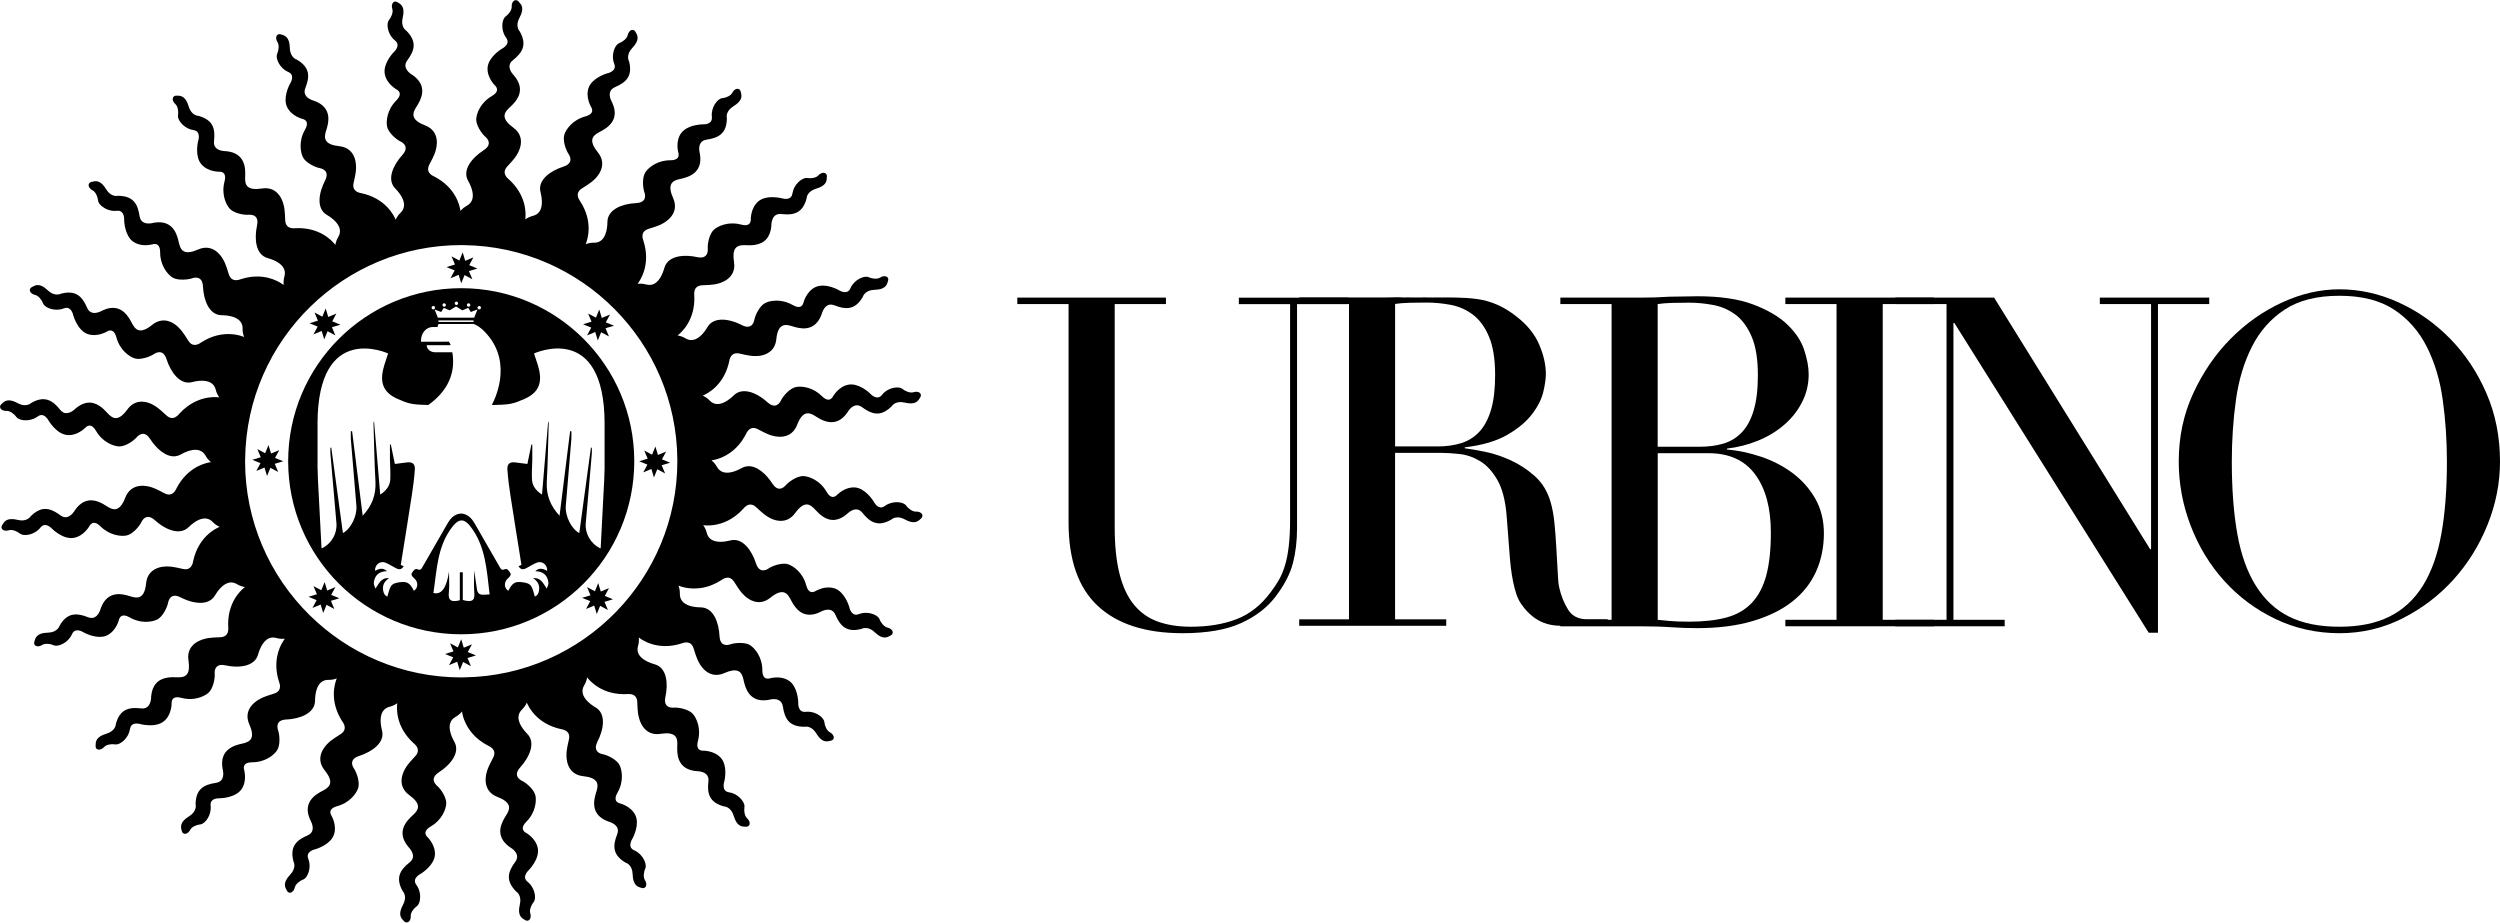
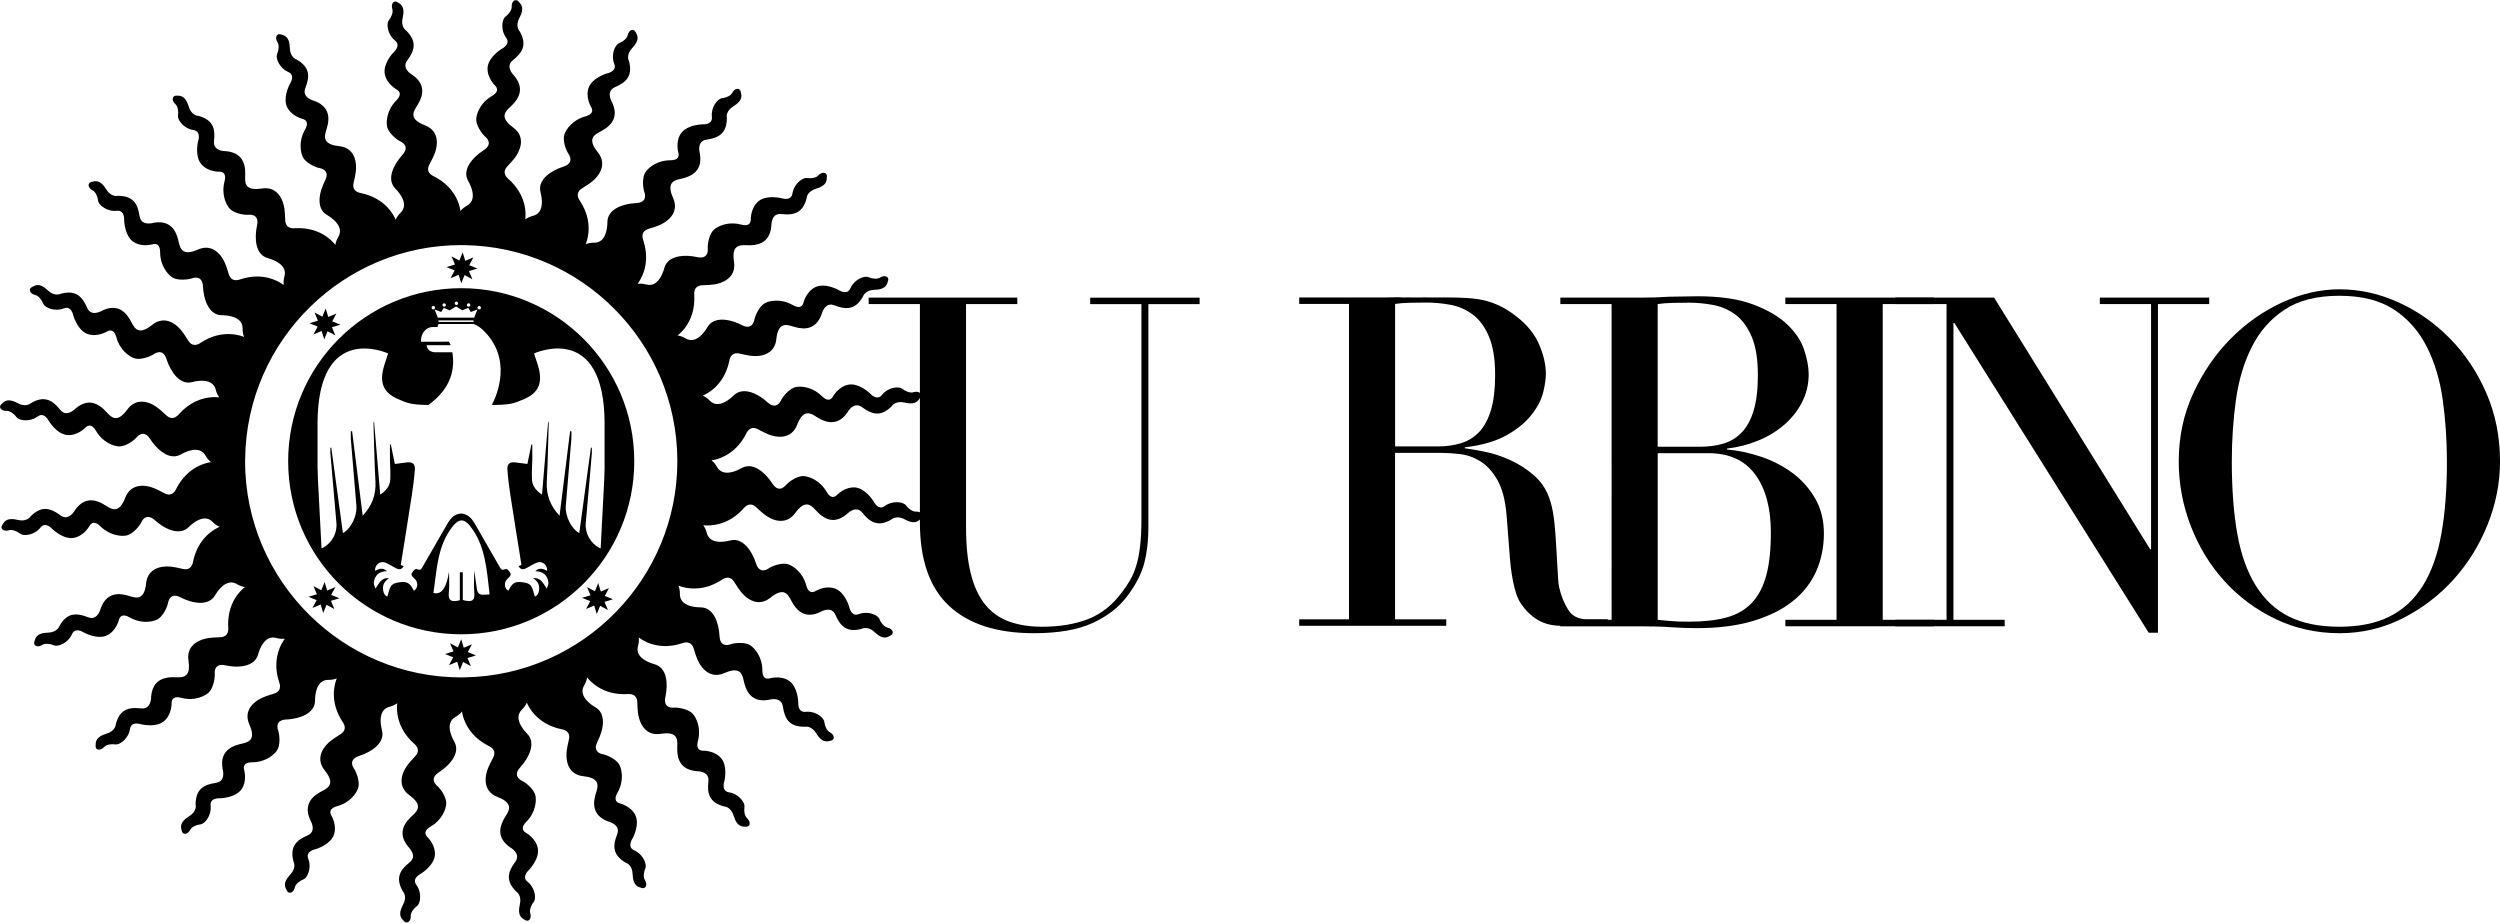
<svg xmlns="http://www.w3.org/2000/svg" id="Livello_2" data-name="Livello 2" viewBox="0 0 1027.99 379.33">
  <g id="Livello_1-2" data-name="Livello 1">
    <g>
      <g>
        <path d="M641.61,254.87h21.07V125.04h-21.07v-2.66h33.21c1.9,0,3.83-.03,5.79-.09,1.97-.06,3.96-.16,5.98-.29,2.02,0,3.99-.03,5.88-.09,1.9-.06,3.72-.09,5.5-.09,9.24,0,16.84,1.11,22.78,3.32,5.95,2.22,10.63,4.94,14.04,8.17,3.41,3.21,5.76,6.7,7.03,10.42,1.25,3.74,1.9,7.12,1.9,10.16,0,4.17-.93,8.03-2.77,11.57-1.82,3.56-4.3,6.65-7.4,9.3-3.1,2.66-6.67,4.82-10.72,6.46-4.04,1.65-8.3,2.72-12.71,3.23v.39c4.56.37,9.2,1.36,13.95,2.94,4.74,1.59,9.04,3.8,12.9,6.64,3.86,2.86,7,6.36,9.41,10.53,2.4,4.18,3.6,8.99,3.6,14.43s-1.08,10.92-3.23,15.67c-2.15,4.74-5.37,8.82-9.67,12.23-4.31,3.43-9.75,6.12-16.33,8.08-6.58,1.96-14.24,2.93-22.97,2.93-1.78,0-3.51-.03-5.22-.09-1.72-.06-3.51-.15-5.41-.28-1.9-.14-3.86-.24-5.89-.29-2.02-.06-4.19-.09-6.46-.09h-33.21v-2.66ZM681.65,183.69h17.47c3.54,0,6.76-.45,9.68-1.33,2.9-.88,5.41-2.44,7.49-4.65,2.08-2.21,3.71-5.22,4.83-9.02,1.14-3.8,1.71-8.61,1.71-14.43,0-6.58-.85-11.86-2.56-15.85-1.72-3.99-3.92-6.98-6.64-9.01-2.72-2.02-5.76-3.35-9.12-3.98-3.35-.64-6.67-.96-9.96-.96-2.27,0-4.59.03-6.94.09-2.33.06-4.33.23-5.98.48v58.65ZM681.65,254.87c1.53.12,3.2.28,5.04.48,1.84.18,4.46.28,7.88.28,5.95,0,11.04-.57,15.28-1.7,4.25-1.14,7.72-3.14,10.44-5.99,2.72-2.84,4.71-6.61,5.98-11.3,1.27-4.68,1.9-10.56,1.9-17.64,0-10.13-2.15-18.1-6.46-23.93-4.29-5.8-10.69-8.72-19.17-8.72h-20.89v68.52Z" />
        <path d="M734.13,254.87h21.05V125.04h-21.05v-2.66h61.11v2.66h-21.07v129.83h21.07v2.66h-61.11v-2.66Z" />
        <path d="M779.34,254.87h21.07V125.04h-21.07v-2.66h40.63l64.15,103.45h.39v-100.79h-21.07v-2.66h44.98v2.66h-21.07v135.14h-3.8l-79.91-127.36h-.39v122.05h21.07v2.66h-44.98v-2.66Z" />
        <path d="M895.89,189.76c0-10.12,1.99-19.48,5.98-28.08,3.99-8.61,9.1-16.08,15.37-22.4,6.26-6.33,13.32-11.31,21.16-14.91,7.84-3.61,15.7-5.41,23.54-5.41,8.34,0,16.48,1.8,24.39,5.41,7.91,3.6,14.95,8.57,21.16,14.91,6.2,6.32,11.17,13.79,14.91,22.4,3.72,8.6,5.59,17.96,5.59,28.08,0,8.87-1.71,17.53-5.13,26.02-3.41,8.48-8.09,16-14.04,22.58-5.95,6.58-12.94,11.89-20.97,15.94-8.03,4.04-16.67,6.07-25.9,6.07s-18.29-1.96-26.39-5.89c-8.11-3.91-15.09-9.12-20.98-15.65-5.89-6.52-10.48-14.06-13.76-22.6-3.29-8.54-4.93-17.36-4.93-26.47ZM917.71,189.76c0,11.38.76,21.33,2.27,29.8,1.51,8.48,4.04,15.57,7.6,21.27,3.54,5.68,8.1,9.93,13.65,12.71,5.58,2.78,12.47,4.17,20.7,4.17s14.95-1.38,20.59-4.17c5.62-2.78,10.21-7.03,13.76-12.71,3.54-5.7,6.07-12.79,7.59-21.27,1.53-8.47,2.29-18.42,2.29-29.8,0-8.73-.57-17.18-1.72-25.34-1.12-8.17-3.32-15.44-6.55-21.82-3.23-6.39-7.71-11.49-13.47-15.29-5.76-3.79-13.25-5.69-22.49-5.69s-16.75,1.9-22.49,5.69c-5.76,3.8-10.26,8.89-13.48,15.29-3.23,6.38-5.41,13.66-6.55,21.82-1.13,8.16-1.7,16.61-1.7,25.34Z" />
-         <path d="M418.3,122.38h61.13v2.66h-21.07v91.68c0,7.6.66,14.01,1.99,19.26,1.33,5.26,3.32,9.51,5.98,12.73,2.66,3.23,5.95,5.53,9.87,6.92,3.92,1.39,8.42,2.08,13.47,2.08,7.09,0,13.36-1.03,18.8-3.11,5.44-2.1,10.12-5.79,14.04-11.11,1.27-1.66,2.38-3.29,3.32-4.95.96-1.64,1.78-3.57,2.47-5.79.7-2.21,1.24-4.86,1.61-7.97.38-3.09.57-6.92.57-11.47v-88.26h-21.07v-2.66h45v2.66h-21.07v92.06c0,5.32-.57,10.15-1.71,14.52-1.15,4.35-3.48,8.88-7.03,13.56-3.41,4.56-8.16,8.23-14.23,11.01-6.07,2.78-14.12,4.17-24.11,4.17-15.18,0-26.8-3.72-34.83-11.2-8.03-7.47-12.04-18.91-12.04-34.36v-89.78h-21.07v-2.66Z" />
+         <path d="M418.3,122.38v2.66h-21.07v91.68c0,7.6.66,14.01,1.99,19.26,1.33,5.26,3.32,9.51,5.98,12.73,2.66,3.23,5.95,5.53,9.87,6.92,3.92,1.39,8.42,2.08,13.47,2.08,7.09,0,13.36-1.03,18.8-3.11,5.44-2.1,10.12-5.79,14.04-11.11,1.27-1.66,2.38-3.29,3.32-4.95.96-1.64,1.78-3.57,2.47-5.79.7-2.21,1.24-4.86,1.61-7.97.38-3.09.57-6.92.57-11.47v-88.26h-21.07v-2.66h45v2.66h-21.07v92.06c0,5.32-.57,10.15-1.71,14.52-1.15,4.35-3.48,8.88-7.03,13.56-3.41,4.56-8.16,8.23-14.23,11.01-6.07,2.78-14.12,4.17-24.11,4.17-15.18,0-26.8-3.72-34.83-11.2-8.03-7.47-12.04-18.91-12.04-34.36v-89.78h-21.07v-2.66Z" />
        <path d="M661.1,254.65h-8.71c-3.47-.09-6.02-1.4-7.59-3.96-1.65-2.64-2.85-5.61-3.61-8.91-.5-2.16-.5-3.87-.69-7.03-.19-3.17-.38-6.45-.57-9.86-.19-3.41-.44-6.74-.76-9.95-.32-3.22-.86-6.09-1.61-8.62-1.26-4.3-3.41-7.8-6.45-10.53-3.03-2.71-6.35-4.89-9.95-6.53-3.6-1.64-7.15-2.83-10.62-3.51-3.48-.69-6.23-1.18-8.25-1.42v-.38c7.33-.88,13.2-2.62,17.63-5.22,4.43-2.58,7.8-5.43,10.13-8.53,2.35-3.09,3.86-6.13,4.56-9.09.7-2.98,1.04-5.41,1.04-7.3,0-3.8-.91-7.84-2.75-12.14-1.83-4.3-4.96-8.15-9.39-11.57-4.92-3.91-10.23-6.29-15.92-7.11-5.69-.82-12.14-.67-19.59-.67-1.52,0-3.12-.06-4.64,0-1.52.07-3.12-.03-4.64-.03-1.52.13-2.98-.12-4.5-.06-1.52.07-3.04.09-4.55.09h-35.44v2.66h20.47v129.68h-20.47v2.66h60.46v-2.66h-21.04v-68.44h18.96c2.15,0,4.67.16,7.58.48,2.91.32,5.72,1.28,8.43,2.93,2.73,1.65,5.09,4.24,7.12,7.78,2.02,3.54,3.29,8.47,3.79,14.78l1.33,17.25c.38,4.8,1.04,9.01,1.99,12.6.94,3.6,1.9,5.55,3.93,8.01,2.02,2.47,4.7,4.81,8.05,6.06,2.09.78,3.82,1.08,6.29,1.2h.12c1.47.06,3.2.06,5.43.06.25,0,.51-.04.77-.06h13.64v-2.66ZM591.1,183.56h-17.44v-58.59c1.64-.25,3.63-.4,5.97-.47,2.33-.06,4.64-.09,6.92-.09,3.28,0,6.61.32,9.95.94,3.35.63,6.38,1.97,9.09,3.99,2.72,2.02,4.94,5.03,6.64,9.01,1.7,3.98,2.56,9.25,2.56,15.83,0,5.82-.56,10.61-1.71,14.41-1.14,3.79-2.75,6.8-4.83,9.01-2.09,2.2-4.59,3.76-7.5,4.65-2.9.89-6.14,1.33-9.67,1.33Z" />
      </g>
      <g>
        <g>
          <polygon points="191.3 107.24 194.66 105.84 192.94 109.04 196.3 110.42 192.83 111.47 194.23 114.83 191.03 113.11 189.65 116.48 188.6 113 185.25 114.4 186.96 111.2 183.59 109.82 187.07 108.77 185.67 105.41 188.87 107.13 190.25 103.77 191.3 107.24" />
          <polygon points="132.54 130.21 133.92 126.85 134.97 130.33 138.32 128.93 136.61 132.13 139.97 133.51 136.49 134.56 137.9 137.91 134.69 136.2 133.32 139.56 132.26 136.09 128.91 137.49 130.62 134.28 127.26 132.91 130.74 131.86 129.33 128.5 132.54 130.21" />
-           <polygon points="107.22 188.01 105.83 184.66 109.02 186.38 110.4 183.01 111.46 186.49 114.82 185.09 113.09 188.29 116.46 189.66 112.98 190.72 114.39 194.07 111.18 192.36 109.81 195.73 108.75 192.25 105.4 193.65 107.11 190.45 103.74 189.07 107.22 188.01" />
          <polygon points="130.2 246.78 126.84 245.4 130.31 244.35 128.91 241 132.11 242.71 133.49 239.35 134.55 242.82 137.9 241.42 136.18 244.62 139.55 246 136.07 247.06 137.47 250.41 134.27 248.7 132.9 252.06 131.84 248.58 128.48 249.99 130.2 246.78" />
          <polygon points="187.99 272.09 184.64 273.49 186.36 270.29 182.99 268.91 186.47 267.86 185.07 264.51 188.27 266.22 189.65 262.85 190.7 266.34 194.06 264.93 192.34 268.13 195.71 269.51 192.24 270.57 193.63 273.92 190.43 272.21 189.05 275.57 187.99 272.09" />
          <polygon points="246.77 249.11 245.39 252.48 244.33 249 240.99 250.41 242.7 247.2 239.34 245.83 242.81 244.77 241.4 241.42 244.62 243.13 245.98 239.77 247.04 243.24 250.4 241.84 248.69 245.05 252.04 246.42 248.57 247.48 249.98 250.83 246.77 249.11" />
-           <polygon points="272.07 191.32 273.49 194.67 270.27 192.95 268.9 196.32 267.85 192.84 264.5 194.24 266.21 191.04 262.83 189.67 266.32 188.61 264.92 185.26 268.12 186.97 269.5 183.61 270.55 187.08 273.9 185.68 272.19 188.88 275.56 190.26 272.07 191.32" />
-           <polygon points="249.1 132.55 252.47 133.93 248.99 134.98 250.4 138.34 247.19 136.62 245.81 139.98 244.76 136.51 241.4 137.92 243.12 134.71 239.76 133.33 243.23 132.27 241.83 128.92 245.04 130.63 246.41 127.28 247.46 130.75 250.82 129.34 249.1 132.55" />
        </g>
        <path d="M189.65,118.5c-39.3,0-71.16,31.86-71.16,71.16s31.87,71.16,71.16,71.16,71.16-31.86,71.16-71.16-31.86-71.16-71.16-71.16ZM197.06,125.82c.39,0,.71.31.71.71s-.32.7-.71.7-.71-.31-.71-.7.32-.71.71-.71ZM192.68,124.71c.39,0,.7.31.7.71s-.31.7-.7.7-.71-.32-.71-.7.31-.71.71-.71ZM187.68,124.02c.39,0,.7.31.7.7s-.31.7-.7.7-.7-.31-.7-.7.31-.7.7-.7ZM182.65,124.71c.39,0,.7.31.7.71s-.31.7-.7.7-.71-.32-.71-.7.32-.71.71-.71ZM182.46,126.58l2.44,1.04,2.62-1.62,2.6,1.62,2.43-1.04,1.03,1.72,2.76-1.05-1.36,3.37h-14.93l-1.35-3.37,2.73,1.04,1.03-1.7ZM194.73,131.74v.63h-14.43v-.63h14.43ZM178.18,125.82c.39,0,.7.31.7.71s-.31.7-.7.7-.71-.31-.71-.7.32-.71.71-.71ZM196.06,241.91c-.28-2.1-.62-4.2-1.08-7.38,0,3.78-.21,6.47.05,9.11.36,3.72-1.35,4-4.73,3.08v-11.42c-.4,0-.81.02-1.22.03v11.49c-3.49.91-4.91.16-4.51-3.37.3-2.62.06-5.3.06-8.38q-1.51,10.08-6.41,8.75c1.43-9.47,1.55-19.3,7.91-27.36,2.53-3.2,4.69-3.3,7.16-.17,6.41,8.14,6.82,17.99,8.04,28.13-2.48-.02-4.82,1.09-5.29-2.51ZM248.62,192.17c-.01.85-.14,4.64-.17,5.24-.47,10.4-.97,17.35-1.44,27.74,0,.12-.07.24-.11.36-4.1-2-6.43-6.17-6.03-10.48.87-9.49,1.66-18.98,2.48-28.47.07-.81,0-1.64,0-2.46-.12-.01-.25-.02-.37-.03-1.59,11.71-3.19,23.41-4.78,35.14-3.27-1.72-5.89-7.09-5.55-11.2.77-9.14,1.54-18.28,2.29-27.43.09-1.07.01-2.16.01-3.25-.17,0-.35-.02-.52-.03-1.44,11.52-2.88,23.03-4.35,34.79-3.84-4.13-5.56-8.65-5.24-14.13.44-7.92.55-15.86.79-23.8,0-.3-.04-.6-.23-.91-.84,9.97-1.68,19.94-2.53,30.14-2.36-1.55-3.96-3.47-4.12-6.12-.17-2.76.09-5.54.13-8.31.03-2.05,0-4.11,0-6.16-.12,0-.25-.01-.37-.02-.54,2.62-1.08,5.24-1.65,8-1.66-.21-3.26-.39-4.87-.62-2.26-.33-3.51.55-3.36,2.85.24,3.51.69,7.01,1.22,10.49,1.47,9.58,3.03,19.15,4.57,28.81-.44.18-.83.34-1.22.51.91,1.39,1.72,1.58,3.34.75,1.44-.75,2.81-1.7,4.32-2.25,2.15-.79,4.3,1.04,4.13,3.39-1.52-.69-3.05-1.57-4.9.17,3.24.04,4.98,1.64,5.4,4.5.13.85-.3,1.78-.66,2.67-1.47-2.11-2.39-4.64-5.6-4.28,1.92,1.23,2.81,2.88,2.4,5.15-.21,1.15-.71,2.06-1.71,2.38-.47-1.42-.71-2.91-1.42-4.13-.78-1.34-2.36-1.58-3.83-1.77-2.91-.38-4.07.36-5.64,3.54-1.53-.91-1.89-3.05-.73-4.52.27-.34.63-.62.92-.94.55-.6,1.14-1.21.48-2.07-.6-.77-1.05-1.86-2.38-1.26-.89.4-1.31-.05-1.74-.82-3.43-6.01-6.9-12-10.36-18-.2-.34-.42-.68-.63-1.01-1.33-2.03-3.15-3.08-4.99-3.15-1.83.07-3.66,1.12-4.99,3.15-.22.34-.43.67-.63,1.01-3.46,6-6.93,11.98-10.36,18-.43.76-.84,1.22-1.74.82-1.33-.59-1.79.49-2.38,1.26-.67.86-.07,1.47.48,2.07.3.32.66.6.92.94,1.16,1.47.8,3.61-.73,4.52-1.57-3.18-2.73-3.92-5.64-3.54-1.46.19-3.06.44-3.84,1.77-.71,1.22-.95,2.71-1.41,4.13-1-.32-1.5-1.23-1.71-2.38-.41-2.27.47-3.92,2.4-5.15-3.21-.36-4.13,2.16-5.59,4.28-.35-.89-.78-1.82-.66-2.67.43-2.86,2.17-4.46,5.4-4.5-1.85-1.74-3.37-.86-4.9-.17-.18-2.36,1.98-4.19,4.13-3.39,1.51.56,2.87,1.51,4.32,2.25,1.61.83,2.43.64,3.34-.75-.39-.16-.78-.32-1.22-.51,1.54-9.66,3.1-19.23,4.57-28.81.54-3.48.98-6.99,1.22-10.49.16-2.3-1.1-3.17-3.36-2.85-1.59.24-3.2.41-4.86.62-.57-2.76-1.11-5.38-1.65-8-.12,0-.25.01-.37.02,0,2.05-.02,4.1,0,6.16.04,2.77.29,5.55.13,8.31-.17,2.65-1.77,4.56-4.13,6.12-.86-10.2-1.69-20.17-2.53-30.14-.19.31-.24.61-.23.91.25,7.94.35,15.88.8,23.8.31,5.48-1.41,10-5.25,14.13-1.47-11.76-2.91-23.28-4.35-34.79-.17.01-.35.02-.52.03,0,1.09-.08,2.17,0,3.25.74,9.14,1.51,18.28,2.29,27.43.35,4.11-2.27,9.47-5.55,11.2-1.6-11.73-3.19-23.44-4.78-35.14-.13,0-.25.02-.37.03,0,.82-.06,1.65.01,2.46.81,9.5,1.61,18.99,2.47,28.47.39,4.31-1.93,8.48-6.03,10.48-.04-.12-.11-.24-.11-.36-.47-10.4-.97-17.35-1.45-27.74-.03-.6-.16-4.39-.17-5.24v-17.86h-.01c0-42.5,29.03-28.96,29.03-28.96-.72,2.28-1.57,4.46-2.08,6.72-1.33,5.87.59,9.61,6.07,12,1.81.79,3.67,1.6,5.6,1.95,2.26.42,4.61.44,6.93.52,10.01-7.16,10.94-15.68,9.87-21.7h-7.14c-1.86,0-3.36-1.29-3.41-2.89h9.85c-.07-.25-.15-.48-.23-.71-.16-.26-.33-.51-.51-.74l-11.42.02v-.49c0-3.08,2.15-5.57,4.82-5.57h1.99c.04-.43.18-.85.39-1.24h10.62s.01,0,.01,0c.03,0,3.62-.01,3.65-.01.17,0,1.78.52,3.49,2.05h.03c13,11.91,6.17,27.34,4.12,31.25h.57s.08.03.13.03c2.36-.08,4.75-.09,7.05-.52,1.93-.36,3.79-1.17,5.6-1.95,5.48-2.38,7.41-6.12,6.08-12-.51-2.26-1.37-4.44-2.09-6.72,0,0,29.03-13.55,29.03,28.95h-.01v17.86Z" />
        <path d="M379.22,211.58c-.32-.8-1.38-1.29-2.64-1.21-1.28.07-3.08-1.21-3.94-2.45-.76-1.09-2.93-1.65-5.17-1.32-1.34.19-2.6.7-3.63,1.45-.43.33-.87.53-1.3.59-1.81.26-3.03-1.99-3.05-2.01-.65-1.24-3.93-5.95-7.99-6.2-.53-.03-1.05-.01-1.58.06-3.41.5-5.83,3.09-5.92,3.18,0,.02-.52.54-1.26.65-1.02.14-1.98-.58-2.88-2.14-2.73-4.73-7.14-6.25-9.33-6.41-.3-.03-.64-.01-1,.04-2.37.35-5.26,2.3-6.65,3.97,0,0-.87.96-2.03,1.14-1.15.17-2.26-.55-3.28-2.11-2.44-3.8-6.5-7.66-10.56-7.05-.7.1-1.37.33-2.01.69-1.76.99-3.47,1.63-4.93,1.84-2.47.35-4.25-.45-5.33-2.43-.52-.95-1.25-1.81-2.17-2.58.32-.04.78-.12,1.34-.24h-.35s.35,0,.35,0c3-.69,9-3.03,12.88-10.66.02-.01.8-2.11,2.62-2.38.71-.09,1.5.08,2.35.55,3.72,2.02,5.14,2.41,5.5,2.49.39.14,2.46.8,4.76.46,2.72-.39,4.7-2.06,5.76-4.81,1.1-2.91,2.46-4.5,3.99-4.72,1.11-.16,2.22.38,3.07.88.18.11.4.24.63.39,1.63,1.02,4.36,2.73,7.38,2.29,2.11-.3,3.97-1.6,5.61-3.95.01-.03,1.42-2.61,3.5-2.9.83-.13,1.68.14,2.55.77,2.79,2.06,4.97,2.84,7.07,2.53,1.66-.24,3.31-1.18,5.03-2.87.04-.04.07-.09.11-.12.03-.05.82-1.32,2.8-1.6.77-.11,1.64-.06,2.56.16,1.29.31,2.35.39,3.24.27,1.75-.26,2.4-1.33,2.84-2.03.05-.13.14-.23.2-.34.37-.52.41-1.1.12-1.57-.45-.74-1.6-1.03-2.92-.59-1.3.42-3.33-.42-4.43-1.35-.66-.55-1.81-.76-3.19-.55-2.08.29-4.05,1.4-5.26,2.96-.49.61-1.03.97-1.62,1.06-1.51.22-2.96-1.29-2.97-1.3-.92-1.01-5.31-4.75-9.33-3.92-4.12.84-6.31,4.91-6.4,5.08,0,0-.52.92-1.49,1.06-.83.13-1.83-.37-2.89-1.43-3.45-3.44-7.74-4.21-10.37-3.82-.1.01-.21.03-.3.05-2.35.44-5.24,3.45-6.35,5.85,0,0-.8,1.57-2.24,1.79-.94.13-2-.32-3.14-1.36-3.58-3.26-7.52-4.94-10.53-4.5-1.26.19-2.36.72-3.26,1.6-1.47,1.44-3.7,3.22-6.01,3.57-1.56.23-2.9-.25-4.04-1.47-.75-.79-1.67-1.43-2.78-1.94,1.93-.79,8.82-4.27,10.92-14.21.01-.12.32-2.84,2.63-3.17.51-.09,1.08-.04,1.71.12,4.12.99,5.58.99,5.96.97.24.02,1.13.07,2.28-.09,2.29-.34,6.22-1.67,6.76-6.81.36-3.63,1.48-5.53,3.38-5.8.86-.14,1.76.06,2.44.26.2.05.44.13.72.21,1.47.45,3.68,1.12,5.94.8,2.85-.42,4.92-2.34,6.17-5.77,0-.04.85-3.55,3.33-3.91.6-.09,1.25.01,1.96.29,2.42.96,4.31,1.3,5.92,1.06,2.26-.33,4.06-1.76,5.69-4.52.02-.05.04-.1.06-.16.03-.09.87-2.67,4.81-2.78.53-.02,1.03-.06,1.48-.12,3.14-.46,3.63-2.15,3.92-3.16.03-.14.07-.26.11-.37.27-.73.02-1.21-.17-1.43-.58-.71-1.93-.69-3.08.06-.3.19-.69.33-1.14.4-1.24.18-2.65-.15-3.51-.55-1.81-.86-6.01.98-7.54,4.51-.4.95-1,1.47-1.84,1.6-1.02.16-2.18-.36-2.64-.64-.86-.53-4.73-2.45-8.12-1.95-.7.1-1.32.29-1.91.58-3.76,1.88-4.83,6.38-4.87,6.56,0,.02-.34,1.36-1.62,1.55-.73.11-1.64-.15-2.71-.77-3.54-2.03-6.85-1.93-8.51-1.69-1.32.19-2.23.54-2.77.81-2.15,1.04-4.15,4.69-4.61,7.3,0,.03-.46,2.2-2.3,2.47-.78.12-1.71-.11-2.8-.66-3.37-1.75-6.83-2.52-9.47-2.13-2.06.3-3.65,1.3-4.58,2.91-1.08,1.82-3.31,4.94-6.08,5.34-1.03.15-2.07-.08-3.09-.71-.92-.56-1.98-.95-3.16-1.15,1.66-1.26,7.4-6.41,6.86-16.56,0-.01-.25-1.7.6-2.87.55-.76,1.47-1.17,2.8-1.2,1.98-.05,3.56-.17,4.72-.34.75-.1,1.12-.21,1.3-.26.78-.16,8.07-1.81,6.92-9.02-.42-2.59-.23-4.45.57-5.55.51-.67,1.25-1.08,2.3-1.24.4-.05.81-.08,1.31-.08.23,0,.47.02.76.02.94.03,2.22.08,3.56-.12,4.14-.6,6.45-3.21,6.85-7.82,0-.17-.11-4.41,2.99-4.86.35-.05.75-.06,1.18,0,1.6.17,2.93.18,4.03.02,3.25-.47,5.2-2.44,6.28-6.37.02-.05.02-.11.02-.16,0-.12.12-2.81,3.93-3.93,4.31-1.26,4.35-3.34,4.38-4.57,0-.15,0-.27.01-.39.04-.5-.1-.94-.41-1.23-.71-.67-2.12-.33-3.1.76-.46.51-1.34.9-2.42,1.06-.72.1-1.48.1-2.08-.01-.23-.04-.48-.04-.73,0-1.91.28-4.89,2.83-5.4,6.32-.2,1.32-.9,2.04-2.13,2.22-.79.12-1.6-.04-1.95-.14-.74-.22-3.45-.78-6.1-.4-1.64.23-2.96.8-3.96,1.67-3.15,2.79-3,7.42-3,7.59,0,.2-.03,1.84-1.78,2.1-.61.09-1.34,0-2.2-.22-1.81-.49-3.65-.6-5.45-.34-2.2.32-4.31,1.22-5.67,2.4-1.82,1.56-2.81,5.61-2.57,8.24,0,.13.15,2.84-2.35,3.21-.59.08-1.29.04-2.1-.14-2.48-.54-4.89-.66-6.96-.36-3.44.49-5.72,2.19-6.43,4.75-.68,2.42-2.29,6.55-5.53,7.02-.66.1-1.38.04-2.14-.18-.71-.22-1.5-.29-2.31-.3l-.02.02c-.34,0-.68-.03-1.02,0,1.27-1.65,5.49-8.1,2.35-17.77,0-.02-.74-1.68-.1-3.08.38-.8,1.15-1.38,2.34-1.73,4.06-1.2,5.33-1.92,5.63-2.13.71-.35,7.36-3.83,4.38-10.51-1.15-2.52-1.41-4.44-.8-5.7.57-1.22,1.95-1.71,3.07-2,.2-.06.46-.11.73-.17,2.83-.65,9.45-2.17,8-10.36,0-.03-.79-2.64.29-4.35.51-.79,1.31-1.26,2.48-1.44,4.95-.73,8.26-2.51,8.33-8.79,0-.06,0-.11-.02-.17-.03-.1-.62-2.73,2.78-4.81,3.82-2.34,3.33-4.34,3.03-5.54-.03-.14-.06-.27-.09-.37-.15-.85-.77-1.34-1.56-1.22-.74.11-1.47.73-1.94,1.67-.56,1.12-2.37,1.94-3.79,2.14-.11.02-.21.02-.42.05-1.96.29-4.6,3.84-4.16,7.67.25,2.15-1.3,2.83-2.65,3.03-.32.04-.6.05-.75.05-.3-.01-1.16,0-2.27.17-1.94.27-5.44,1.14-7.11,3.65-2.33,3.51-.98,7.94-.94,8.11,0,.01.26.97-.24,1.73-.48.73-1.55,1.12-3.12,1.12-.68,0-1.36.04-2.01.14-4.1.6-6.98,2.92-8.21,4.73-1.35,1.98-1.25,6.14-.35,8.62.02.01.51,1.54-.21,2.69-.54.86-1.61,1.34-3.29,1.43-.77.04-1.53.11-2.28.21-5.92.87-9.48,3.67-9.52,7.5-.03,2.93-.69,7.94-4.66,8.53-.31.05-.63.06-.97.05-1.07-.03-2.19.17-3.31.6.8-1.94,3.22-9.26-2.34-17.77,0-.02-1.15-1.44-.89-2.96.15-.87.75-1.63,1.81-2.28,3.61-2.22,4.65-3.25,4.9-3.52.6-.53,6.1-5.61,1.5-11.27-1.75-2.15-2.5-3.93-2.25-5.31.24-1.32,1.43-2.15,2.44-2.73.19-.11.42-.23.66-.36,2.56-1.36,8.56-4.55,5.05-12.07-.02-.03-1.45-2.35-.85-4.28.3-.89.95-1.55,2.04-2.03,4.59-1.98,7.32-4.56,5.76-10.65,0-.05-.04-.1-.07-.14-.05-.1-1.3-2.49,1.45-5.37,3.09-3.26,2.1-5.07,1.5-6.15-.07-.12-.14-.24-.19-.34-.3-.64-.84-.96-1.45-.88-.83.12-1.56,1.02-1.82,2.22-.24,1.26-1.96,2.66-3.38,3.18-.76.27-1.43,1.04-1.95,2.18-.7,1.55-1.11,4.03-.19,6.33.33.83.34,1.52.01,2.13-.53,1.02-1.88,1.58-2.5,1.72-1.38.3-6.77,2.26-8.07,6.12-1.34,3.99,1.11,7.92,1.2,8.08.01,0,.55.93.19,1.83-.32.78-1.24,1.4-2.69,1.78-5.28,1.43-7.9,5.29-8.61,7.35-.79,2.27.37,6.27,1.9,8.42,0,.02.92,1.44.43,2.77-.32.92-1.25,1.63-2.77,2.12-5.16,1.65-10.71,5.39-9.39,10.5.83,3.28.74,6.01-.29,7.72-.63,1.05-1.58,1.72-2.93,2.04-1.04.26-2.07.73-3.05,1.43.28-2.08.7-9.77-6.85-16.56-.02,0-1.47-1.1-1.63-2.62-.09-.87.3-1.77,1.15-2.67,2.92-3.07,3.66-4.34,3.82-4.67.45-.66,4.45-6.99-1.47-11.27-2.25-1.62-3.44-3.16-3.54-4.55-.11-1.35.83-2.45,1.65-3.27.16-.15.34-.33.55-.52,2.11-1.97,7.09-6.6,1.75-12.96-.02-.02-2.01-1.91-1.92-3.92.03-.93.5-1.74,1.42-2.48,3.92-3.12,5.89-6.31,2.81-11.79-.03-.04-.06-.09-.1-.12-.07-.09-1.9-2.07,0-5.56,2.15-3.94.7-5.44-.14-6.32-.09-.1-.18-.19-.26-.29-.49-.59-1.03-.61-1.31-.56-.95.14-1.58,1.27-1.51,2.7.08,1.29-1.19,3.07-2.44,3.94-.64.45-1.11,1.38-1.32,2.62-.26,1.68-.03,4.17,1.47,6.16.51.71.71,1.39.55,2.05-.25,1.12-1.41,2-1.99,2.32-1.24.65-5.94,3.93-6.19,7.99-.26,4.2,3.11,7.36,3.24,7.49.02,0,.77.77.65,1.74-.1.82-.85,1.66-2.13,2.41-4.74,2.73-6.26,7.14-6.42,9.32-.18,2.39,1.97,5.95,4,7.65.02,0,1.27,1.15,1.16,2.56-.07.97-.8,1.9-2.13,2.76-4.56,2.94-8.96,7.99-6.36,12.58,1.67,2.94,2.27,5.62,1.73,7.52-.34,1.18-1.1,2.08-2.31,2.73-.41.22-.79.5-1.17.8h0s0,0,0,0v-.04s-.03.02-.04.04h-.04v.03c-.47.38-.92.79-1.33,1.29-.27-2.07-1.85-9.62-10.89-14.22-.03,0-1.73-.67-2.26-2.09-.31-.85-.17-1.8.41-2.88,2.04-3.73,2.42-5.15,2.49-5.51.25-.75,2.49-7.91-4.34-10.51-2.58-.97-4.13-2.15-4.6-3.48-.44-1.27.16-2.58.74-3.58.12-.2.25-.41.4-.64,1.54-2.46,5.15-8.23-1.65-12.99-.04,0-2.43-1.32-2.87-3.28-.22-.91.03-1.82.73-2.77,2.97-4.02,4.06-7.62-.34-12.1-.03-.04-.08-.08-.13-.1-.09-.06-2.37-1.51-1.43-5.37,1.04-4.35-.71-5.43-1.77-6.07-.12-.07-.23-.14-.34-.21-.44-.32-.82-.33-1.08-.3-.39.06-.74.3-.96.67-.37.61-.42,1.52-.11,2.43.4,1.22-.37,3.28-1.35,4.44-.5.6-.72,1.61-.59,2.86.17,1.68,1.05,4.04,3,5.58.69.55,1.05,1.16,1.07,1.85.04,1.2-.94,2.38-1.32,2.73-1.04.96-4.73,5.34-3.91,9.33.82,4.13,4.91,6.31,5.07,6.4,0,0,.94.54,1.07,1.51.12.82-.38,1.83-1.43,2.88-3.86,3.86-4.19,8.52-3.79,10.66.44,2.36,3.45,5.24,5.85,6.36.01,0,1.52.78,1.77,2.16.18.97-.27,2.05-1.33,3.22-3.65,4.02-6.6,10.03-2.91,13.79,2.37,2.42,3.66,4.84,3.61,6.82-.02,1.23-.51,2.29-1.52,3.24-.79.74-1.42,1.67-1.93,2.76-.79-1.94-4.28-8.81-14.21-10.92,0,0-1.84-.21-2.71-1.44-.53-.72-.65-1.69-.35-2.88.98-4.13.99-5.59.96-5.96.05-.8.36-8.28-6.9-9.03-2.76-.28-4.56-1.01-5.34-2.17-.77-1.12-.52-2.54-.21-3.66.06-.2.14-.45.22-.72.86-2.77,2.85-9.27-4.96-12.1-.04-.01-2.69-.64-3.62-2.43-.44-.83-.44-1.77,0-2.87,1.83-4.66,1.94-8.4-3.46-11.61-.05-.02-.1-.06-.17-.06-.02,0-2.66-.79-2.77-4.82-.11-4.47-2.09-5.05-3.28-5.4-.14-.04-.27-.07-.38-.12-.77-.28-1.5.01-1.81.69-.31.69-.14,1.68.44,2.58.71,1.07.48,3.26-.14,4.64-.34.71-.28,1.75.15,2.91.61,1.59,2.06,3.64,4.35,4.62.82.36,1.32.85,1.52,1.51.35,1.14-.29,2.55-.56,2.98-.76,1.19-3.19,6.39-1.37,10.03,1.88,3.77,6.37,4.82,6.56,4.87,0,0,1.04.28,1.43,1.19.31.76.1,1.85-.65,3.14-2.73,4.73-1.84,9.32-.9,11.29,1.04,2.16,4.7,4.16,7.3,4.62.01,0,1.65.36,2.27,1.62.42.89.27,2.05-.46,3.47-2.48,4.81-3.78,11.39.78,14.07,2.91,1.71,4.77,3.73,5.25,5.65.3,1.19.09,2.35-.64,3.52-.55.92-.94,1.98-1.14,3.16-1.27-1.66-6.41-7.4-16.56-6.86-.08,0-1.85.25-3-.71-.67-.57-1.04-1.47-1.06-2.68-.11-4.24-.49-5.66-.61-6.01-.15-.78-1.78-7.99-8.87-6.95l-.43.06c-2.58.38-4.43.12-5.44-.77-1.02-.87-1.13-2.31-1.12-3.46,0-.22,0-.47.01-.76.11-2.89.36-9.69-7.93-10.41-.04,0-2.76.09-4.13-1.4-.63-.7-.87-1.6-.75-2.77.58-4.96-.29-8.62-6.33-10.32-.05-.02-.12-.02-.16-.02-.12,0-2.82-.12-3.94-3.92-1.26-4.3-3.33-4.35-4.56-4.38-.14,0-.27,0-.39-.01-.74-.06-1.34.31-1.53.94-.24.78.18,1.78,1.06,2.57.96.85,1.31,3.02,1.05,4.52-.14.78.19,1.75.91,2.77,1,1.38,2.94,2.99,5.41,3.35.87.13,1.47.47,1.84,1.06.64,1.01.39,2.53.23,3.03-.42,1.35-1.44,7,1.27,10.04,2.79,3.16,7.42,3.01,7.59,3,0,0,1.09,0,1.68.77.52.66.59,1.77.2,3.21-1.41,5.28.62,9.49,2.05,11.13,1.56,1.82,5.61,2.82,8.24,2.57,0,0,1.71-.09,2.63.98.63.75.78,1.92.44,3.46-1.15,5.31-.68,11.98,4.39,13.4,3.26.91,5.58,2.35,6.54,4.1.59,1.06.69,2.23.3,3.56-.14.47-.22.95-.26,1.45h0c-.07.63-.09,1.28-.03,1.95-1.42-1.09-6.41-4.37-13.91-3.27-1.25.19-2.53.49-3.86.92,0,0-.5.23-1.17.32-1.85.27-3.07-.58-3.65-2.53-1.2-4.07-1.93-5.34-2.13-5.65-.31-.62-3.01-5.8-8.21-5.05-.74.1-1.5.34-2.29.68-1.24.55-2.33.9-3.28,1.04-3.01.44-3.92-1.34-4.43-3.31-.06-.21-.12-.45-.19-.72-.62-2.76-2.11-9.22-9.84-8.09l-.5.08s-.38.12-.93.2c-1.98.28-4.42,0-4.86-2.98-.73-4.94-2.52-8.25-8.8-8.32-.05,0-.22.03-.28.04-.65.1-2.9.17-4.7-2.8-1.51-2.47-3.01-3.46-4.82-3.2-.26.04-.49.1-.72.16-.14.03-.26.06-.39.08-.67.13-1.14.55-1.22,1.15-.12.85.56,1.8,1.68,2.37,1.15.57,2.05,2.58,2.18,4.09.08.78.64,1.66,1.61,2.44,1.32,1.07,3.6,2.12,6.07,1.84.88-.11,1.56.07,2.06.54,1.05.98,1,2.85,1,2.87-.04,1.4.44,7.13,3.84,9.37,2.38,1.58,5.22,1.45,6.69,1.22.86-.11,1.42-.28,1.42-.29.07-.03,1.17-.27,1.92.38.62.53.92,1.53.93,2.98,0,5.46,3.06,8.99,4.86,10.21,1.63,1.12,4.4,1.18,6.46.88.79-.11,1.55-.29,2.17-.52.02-.01.24-.08.57-.13.68-.09,1.63-.09,2.37.52.71.59,1.11,1.63,1.18,3.1.26,5.42,2.43,11.76,7.7,11.8,3.39.04,6,.85,7.38,2.27.86.88,1.25,1.99,1.22,3.37-.04,1.07.17,2.19.6,3.31-1.22-.51-4.69-1.67-9.25-1-2.92.43-5.78,1.54-8.53,3.33,0,0-.91.74-2.04.9-1.29.19-2.33-.4-3.18-1.8-2.21-3.61-3.24-4.65-3.53-4.9-.39-.47-3.44-3.85-7.49-3.25-1.32.19-2.59.78-3.78,1.75-1.62,1.32-3.05,2.08-4.24,2.25-1.96.29-3.01-1.08-3.8-2.45-.11-.19-.22-.4-.36-.65-1.17-2.22-3.62-6.84-8.91-6.06-.99.14-2.01.46-3.16,1,0,.01-1.19.73-2.57.95-1.78.25-3-.44-3.73-2.13-1.57-3.62-3.76-6.86-9.05-6.09-.51.08-1.04.19-1.6.32-.06.02-.1.04-.15.06,0,0-.37.2-.96.28-1.03.15-2.63-.02-4.4-1.71-1.71-1.62-3.2-2.31-4.56-2.11-.65.1-1.16.39-1.58.6-.12.07-.24.13-.35.19-.62.28-.95.81-.87,1.41.1.85.99,1.6,2.22,1.85,1.26.26,2.66,1.96,3.17,3.38.57,1.58,3.69,3.05,6.84,2.59.59-.09,1.16-.23,1.68-.45.28-.11.55-.18.8-.22,2.32-.34,3.05,2.69,3.05,2.73,0,.06,1.67,6.57,6.12,8.06,1.18.4,2.49.49,3.87.29,2.37-.34,4.14-1.45,4.21-1.49,0-.01.35-.21.84-.29,1.29-.18,2.22.76,2.78,2.8,1.4,5.27,5.27,7.89,7.34,8.6.8.29,1.84.34,3.05.16,1.88-.27,3.99-1.09,5.36-2.05,0,0,.68-.44,1.5-.56,1.57-.24,2.7.74,3.38,2.87,1.61,5.05,5.42,10.73,10.5,9.41.69-.19,1.36-.33,2.02-.42,3.03-.43,6.81-.17,7.73,3.63.25,1.05.73,2.07,1.43,3.06-.77-.1-2.39-.23-4.45.08-3.16.46-7.82,2-12.11,6.78,0,0-1.03,1.4-2.48,1.61-.92.13-1.87-.25-2.8-1.14-3.06-2.91-4.33-3.65-4.67-3.83-.42-.29-3.26-2.13-6.43-1.67-1.91.28-3.54,1.33-4.85,3.14-1.54,2.15-3.01,3.32-4.35,3.52-1.42.21-2.54-.7-3.46-1.63-.16-.16-.32-.33-.51-.55-1.53-1.63-4.36-4.66-8.28-4.09-1.54.23-3.09.99-4.7,2.34,0,.02-1.53,1.63-3.32,1.9-1.18.17-2.18-.29-3.07-1.41-1.9-2.38-4.33-4.76-7.92-4.24-1.19.16-2.45.64-3.86,1.44-.04.03-.09.06-.12.1,0,0-.69.63-1.9.81-1.14.18-2.36-.1-3.66-.81-1.65-.9-3-1.25-4.12-1.09-1.1.15-1.73.78-2.21,1.22-.09.1-.19.18-.29.27-.53.44-.71,1.03-.49,1.6.32.79,1.38,1.29,2.62,1.21,1.3-.07,3.09,1.21,3.94,2.45.77,1.09,2.94,1.65,5.18,1.32,1.34-.2,2.6-.7,3.62-1.46.44-.33.88-.53,1.3-.59,1.51-.22,2.71,1.38,3.05,2.02.04.06,3.33,5.9,7.99,6.2.52.03,1.06.02,1.58-.06,3.4-.5,5.83-3.09,5.92-3.18,0,0,.53-.53,1.27-.64,1.01-.15,1.98.57,2.88,2.13,2.73,4.71,7.12,6.25,9.32,6.42.3.01.64,0,1-.05,2.38-.35,5.25-2.29,6.65-3.96,0-.01.87-.98,2.03-1.15,1.16-.18,2.26.54,3.28,2.11,2.44,3.8,6.51,7.65,10.56,7.06.71-.11,1.37-.34,2.01-.7,1.75-.99,3.45-1.62,4.92-1.85,2.48-.36,4.26.46,5.33,2.43.36.68.87,1.29,1.45,1.88h.2s-.2,0-.2,0c.24.24.45.48.71.7-1.99.24-9.62,1.86-14.23,10.9,0,.02-.81,2.12-2.61,2.38-.72.11-1.5-.08-2.36-.54-3.71-2.02-5.13-2.4-5.49-2.49-.38-.13-2.47-.8-4.77-.46-2.71.39-4.71,2.06-5.76,4.81-1.09,2.91-2.44,4.49-3.98,4.72-1.12.17-2.22-.39-3.07-.88-.18-.1-.41-.25-.64-.39-1.63-1.03-4.35-2.74-7.38-2.3-2.1.31-3.96,1.63-5.6,3.96-.01.02-1.41,2.59-3.5,2.9-.82.12-1.69-.14-2.55-.79-2.79-2.06-4.97-2.84-7.08-2.53-1.66.25-3.31,1.19-5.03,2.88-.04.03-.08.08-.1.12-.04.06-.84,1.32-2.8,1.61-.78.11-1.65.05-2.57-.17-1.29-.31-2.35-.39-3.24-.27-1.75.26-2.4,1.34-2.83,2.04-.07.12-.14.24-.21.33-.38.53-.41,1.1-.12,1.57.46.74,1.6,1.03,2.91.59,1.3-.41,3.33.43,4.44,1.34.66.55,1.82.76,3.19.55,2.06-.28,4.03-1.4,5.26-2.96.48-.6,1.02-.96,1.63-1.05,1.26-.18,2.57.87,2.95,1.31.05.03,4.72,4.87,9.33,3.91,4.13-.84,6.32-4.91,6.4-5.07.01-.01.54-.93,1.5-1.07.83-.12,1.82.37,2.88,1.43,3.59,3.57,8.14,4.25,10.68,3.79,2.34-.45,5.23-3.46,6.35-5.86,0-.02.81-1.58,2.24-1.78.95-.14,2,.32,3.14,1.35,3.59,3.26,7.53,4.94,10.53,4.49,1.26-.18,2.35-.72,3.26-1.6,1.47-1.43,3.7-3.23,6-3.56,1.56-.23,2.89.25,4.06,1.48.74.77,1.65,1.42,2.76,1.91-1.94.8-8.82,4.29-10.92,14.22,0,.03-.3,2.84-2.62,3.18-.5.07-1.07.04-1.7-.12-4.12-.99-5.58-.99-5.96-.97-.25-.02-1.14-.07-2.28.1-2.29.33-6.23,1.67-6.76,6.81-.36,3.63-1.47,5.53-3.38,5.8-.85.13-1.75-.08-2.44-.26-.21-.05-.45-.13-.72-.21-1.47-.45-3.68-1.14-5.94-.8-2.85.42-4.92,2.32-6.18,5.76,0,.03-.84,3.56-3.31,3.92-.59.09-1.26,0-1.98-.29-2.42-.96-4.3-1.3-5.91-1.06-2.25.32-4.06,1.76-5.69,4.51-.02.04-.05.1-.06.15-.03.09-.86,2.67-4.81,2.78-.53.02-1.03.05-1.48.11-3.14.46-3.63,2.15-3.93,3.16-.04.14-.08.27-.11.39-.26.72-.01,1.2.17,1.42.59.72,1.94.7,3.08-.06.3-.19.68-.33,1.14-.4,1.23-.17,2.64.15,3.5.54,1.82.85,6.01-.97,7.55-4.51.41-.95,1-1.47,1.84-1.6,1.03-.15,2.18.36,2.64.65.87.54,4.75,2.45,8.13,1.95.69-.1,1.32-.3,1.9-.59,3.77-1.88,4.84-6.37,4.87-6.55.02-.06.37-1.38,1.64-1.56.73-.1,1.63.15,2.71.76,3.53,2.05,6.85,1.95,8.5,1.7,1.32-.19,2.23-.54,2.78-.79,2.15-1.05,4.14-4.7,4.62-7.32,0-.02.46-2.2,2.29-2.47.78-.11,1.71.11,2.79.67,3.39,1.74,6.85,2.52,9.48,2.14,2.05-.31,3.65-1.31,4.59-2.91,1.07-1.82,3.31-4.94,6.08-5.35,1.03-.14,2.08.09,3.1.72.92.56,1.98.95,3.16,1.15-1.65,1.27-7.4,6.41-6.85,16.56,0,.02.26,1.7-.61,2.87-.56.76-1.47,1.17-2.8,1.2-1.97.05-3.57.16-4.73.33-.74.11-1.12.21-1.28.28-.79.15-8.09,1.79-6.93,9,.41,2.6.22,4.46-.59,5.56-.49.67-1.25,1.07-2.29,1.23-.38.06-.8.07-1.3.07-.23,0-.48,0-.76-.01-.94-.04-2.23-.08-3.56.12-4.14.6-6.45,3.2-6.86,7.8.01.18.11,4.41-2.99,4.86-.37.05-.75.06-1.18,0-1.6-.18-2.92-.19-4.04-.03-3.24.48-5.19,2.44-6.28,6.38-.02.04-.02.1-.02.16,0,.12-.13,2.8-3.93,3.93-4.3,1.26-4.34,3.33-4.37,4.56,0,.15,0,.29-.01.4-.05.5.1.94.4,1.22.72.67,2.13.33,3.1-.74.46-.52,1.34-.91,2.42-1.07.72-.11,1.47-.09,2.08.01.23.04.48.04.73,0,1.91-.28,4.88-2.82,5.39-6.32.2-1.31.89-2.05,2.13-2.22.8-.12,1.62.03,1.96.14.74.22,3.45.79,6.08.41,1.65-.23,2.97-.81,3.96-1.67,3.16-2.8,3.01-7.42,3.01-7.6,0-.07-.02-1.83,1.79-2.1.6-.09,1.34,0,2.2.22,1.82.49,3.65.61,5.47.34,2.17-.33,4.29-1.22,5.65-2.4,1.81-1.56,2.81-5.6,2.59-8.25-.02-.11-.17-2.82,2.33-3.19.6-.09,1.3-.04,2.1.14,2.49.54,4.89.66,6.95.35,3.44-.5,5.73-2.19,6.44-4.74.68-2.43,2.3-6.56,5.53-7.02.67-.11,1.39-.04,2.13.18,1.02.3,2.16.39,3.36.28-.21.27-.51.69-.82,1.21h0c-1.64,2.66-4.16,8.49-1.53,16.59.01.02.74,1.7.11,3.07-.38.82-1.16,1.39-2.33,1.74-4.07,1.2-5.34,1.94-5.64,2.14-.72.35-7.36,3.83-4.37,10.5,1.13,2.52,1.39,4.45.79,5.7-.59,1.21-1.95,1.71-3.07,2.01-.2.05-.45.11-.72.17-2.83.65-9.47,2.18-8.01,10.36,0,.02.79,2.64-.29,4.35-.49.79-1.31,1.25-2.49,1.43-4.94.73-8.25,2.53-8.32,8.81,0,.05.01.11.03.16.02.1.61,2.74-2.78,4.82-3.81,2.34-3.33,4.33-3.04,5.54.04.14.06.27.09.38.15.85.78,1.33,1.57,1.22.74-.11,1.47-.74,1.94-1.66.56-1.13,2.38-1.95,3.8-2.15.08-.02.19-.02.39-.05,1.97-.29,4.62-3.84,4.18-7.67-.26-2.15,1.29-2.82,2.63-3.02.33-.04.61-.05.78-.05.3,0,1.16,0,2.26-.16,1.93-.29,5.44-1.15,7.11-3.66,2.33-3.52.98-7.95.94-8.12,0-.02-.26-.96.22-1.72.48-.74,1.48-1.12,3.14-1.14.67,0,1.35-.05,2.01-.14,4.09-.61,6.98-2.92,8.2-4.72,1.34-1.97,1.25-6.15.35-8.62-.01-.02-.5-1.55.21-2.7.54-.86,1.61-1.34,3.29-1.42.76-.03,1.54-.1,2.28-.21,5.93-.87,9.49-3.67,9.51-7.49.04-2.94.68-7.95,4.66-8.54.31-.04.63-.05.97-.05,1.07.04,2.19-.18,3.31-.58-.8,1.93-3.2,9.25,2.33,17.77.04.01,1.17,1.43.91,2.95-.15.88-.75,1.64-1.8,2.28-3.62,2.22-4.66,3.24-4.9,3.52-.6.53-6.1,5.61-1.5,11.27,1.74,2.15,2.49,3.93,2.23,5.3-.24,1.33-1.43,2.17-2.43,2.74-.19.1-.41.22-.65.36-2.58,1.35-8.58,4.54-5.06,12.07.01.02,1.44,2.35.84,4.29-.28.89-.94,1.55-2.03,2.02-4.58,1.98-7.32,4.57-5.75,10.65,0,.04.04.1.05.15.06.1,1.3,2.49-1.43,5.36-3.09,3.26-2.09,5.06-1.51,6.15.07.12.15.24.19.35.29.64.84.97,1.45.87.84-.12,1.57-1.01,1.82-2.21.26-1.26,1.96-2.67,3.39-3.18.74-.26,1.43-1.04,1.94-2.19.71-1.55,1.12-4.02.2-6.34-.33-.83-.33-1.52-.01-2.12.53-1.02,1.88-1.57,2.52-1.73,1.37-.3,6.76-2.25,8.04-6.12,1.35-4-1.1-7.92-1.18-8.07,0-.01-.55-.95-.18-1.85.32-.76,1.24-1.39,2.69-1.78,5.27-1.42,7.89-5.28,8.6-7.34.79-2.26-.37-6.25-1.88-8.43-.02,0-.94-1.44-.46-2.76.32-.92,1.26-1.63,2.77-2.12,5.16-1.65,10.73-5.39,9.4-10.49-.84-3.28-.74-6.01.28-7.71.64-1.05,1.58-1.73,2.94-2.05,1.04-.25,2.07-.73,3.05-1.42-.28,2.07-.7,9.77,6.86,16.56.02,0,1.48,1.11,1.62,2.62.09.87-.3,1.77-1.14,2.67-2.93,3.07-3.67,4.33-3.84,4.67-.44.65-4.44,6.99,1.47,11.28,2.25,1.62,3.44,3.15,3.55,4.54.11,1.34-.83,2.45-1.65,3.26-.16.16-.34.32-.55.51-2.13,1.97-7.1,6.61-1.76,12.96.01.02,2,1.9,1.92,3.92-.04.93-.5,1.73-1.43,2.48-3.92,3.11-5.88,6.31-2.81,11.79.03.05.06.09.09.13.09.09,1.91,2.07,0,5.56-2.14,3.94-.71,5.43.14,6.32.1.1.19.2.26.3.5.58,1.04.6,1.31.55.96-.14,1.6-1.27,1.5-2.7-.06-1.28,1.22-3.07,2.46-3.93.65-.45,1.12-1.39,1.32-2.61.26-1.68.03-4.18-1.46-6.18-.53-.71-.7-1.39-.56-2.05.25-1.13,1.41-2,1.99-2.32,1.24-.65,5.95-3.92,6.2-7.99.25-4.2-3.11-7.36-3.25-7.49,0,0-.77-.76-.65-1.73.11-.83.85-1.67,2.14-2.43,4.74-2.73,6.26-7.15,6.41-9.32.18-2.38-1.97-5.96-4.01-7.65,0-.01-1.26-1.15-1.15-2.55.07-.97.8-1.9,2.13-2.77,4.56-2.94,8.95-7.99,6.36-12.57-1.66-2.94-2.28-5.62-1.73-7.52.35-1.19,1.1-2.08,2.3-2.74.96-.52,1.81-1.24,2.58-2.17.09.7.34,2.02.96,3.63v-.52.45c1.22,3.18,3.94,7.53,9.95,10.59,0,0,1.71.66,2.25,2.11.3.83.16,1.79-.42,2.87-2.02,3.72-2.4,5.14-2.48,5.5-.25.75-2.49,7.9,4.34,10.51,2.59.98,4.13,2.15,4.6,3.47.45,1.28-.17,2.58-.75,3.59-.1.19-.23.4-.4.64-1.52,2.46-5.14,8.22,1.68,12.98.03.02,2.43,1.3,2.87,3.28.21.91-.03,1.82-.73,2.77-2.98,4.02-4.05,7.61.34,12.1.04.04.08.07.13.1.1.07,2.36,1.51,1.43,5.37-1.05,4.37.72,5.43,1.78,6.08.12.07.23.14.34.21.43.31.83.33,1.08.29.39-.06.73-.28.96-.66.37-.62.41-1.52.12-2.44-.4-1.22.36-3.29,1.34-4.44.51-.6.72-1.6.6-2.85-.17-1.69-1.06-4.05-3-5.59-.7-.55-1.04-1.15-1.07-1.83-.06-1.16.84-2.31,1.31-2.75.04-.05,4.85-4.73,3.92-9.33-.84-4.13-4.92-6.3-5.08-6.39-.01,0-.94-.53-1.07-1.5-.13-.84.37-1.83,1.44-2.89,3.84-3.86,4.19-8.52,3.78-10.66-.44-2.35-3.45-5.23-5.86-6.35,0,0-1.52-.78-1.77-2.16-.17-.96.27-2.05,1.35-3.21,3.64-4.02,6.58-10.04,2.89-13.79-2.36-2.42-3.65-4.84-3.62-6.82.03-1.23.53-2.29,1.52-3.24.77-.74,1.43-1.66,1.93-2.76.8,1.93,4.27,8.81,14.21,10.92.03,0,1.83.21,2.73,1.45.52.72.63,1.69.34,2.88-.99,4.13-1,5.58-.97,5.96-.06.8-.36,8.28,6.91,9.03,2.75.28,4.54,1.01,5.34,2.17.74,1.1.5,2.53.2,3.64-.06.22-.13.46-.22.72-.86,2.78-2.85,9.27,4.97,12.11.03.01,2.69.65,3.62,2.43.43.83.43,1.76,0,2.87-1.83,4.65-1.94,8.4,3.46,11.6.05.03.1.05.15.06.11.04,2.68.84,2.77,4.81.13,4.49,2.1,5.06,3.29,5.41.12.03.25.07.36.12.78.28,1.51-.02,1.81-.69.31-.69.15-1.68-.44-2.58-.71-1.07-.49-3.26.15-4.63.34-.72.28-1.75-.17-2.93-.6-1.59-2.06-3.63-4.35-4.62-.79-.35-1.29-.83-1.5-1.49-.35-1.11.22-2.44.57-3,.75-1.18,3.18-6.36,1.37-10.02-1.88-3.78-6.39-4.82-6.56-4.87,0,0-1.06-.28-1.43-1.18-.31-.77-.1-1.86.66-3.15,2.73-4.74,1.83-9.32.88-11.29-1.04-2.15-4.69-4.16-7.29-4.61-.02,0-1.67-.36-2.26-1.63-.43-.88-.27-2.05.44-3.46,2.48-4.83,3.77-11.4-.78-14.07-2.9-1.72-4.77-3.73-5.25-5.66-.29-1.19-.1-2.35.64-3.53.55-.91.94-1.97,1.15-3.15,1.27,1.65,6.41,7.4,16.56,6.86.08,0,1.86-.25,3,.71.68.56,1.04,1.48,1.06,2.69.1,4.23.48,5.65.61,6.01.15.77,1.77,7.99,8.86,6.95l.42-.06c2.58-.38,4.43-.12,5.45.77,1.02.87,1.14,2.3,1.12,3.46.01.21-.01.46-.02.75-.1,2.9-.35,9.69,7.93,10.41.02,0,2.76-.07,4.12,1.41.63.69.88,1.59.75,2.77-.57,4.97.29,8.62,6.35,10.31.05.02.1.02.15.02.1,0,2.81.12,3.93,3.94,1.27,4.3,3.33,4.34,4.56,4.37.15,0,.28,0,.4.03.73.05,1.33-.32,1.53-.94.23-.78-.18-1.79-1.05-2.58-.97-.85-1.31-3.02-1.05-4.51.14-.79-.19-1.78-.93-2.77-.98-1.38-2.92-2.99-5.38-3.34-.88-.14-1.48-.48-1.84-1.05-.62-.98-.43-2.43-.24-3.04.42-1.34,1.43-6.98-1.27-10.04-2.79-3.16-7.41-3-7.59-3,0,0-1.08,0-1.68-.76-.52-.67-.59-1.77-.2-3.21,1.41-5.28-.63-9.49-2.06-11.13-1.56-1.81-5.6-2.82-8.24-2.58-.02,0-1.69.07-2.61-.98-.65-.75-.8-1.91-.46-3.47,1.16-5.3.69-11.98-4.39-13.39-3.25-.91-5.58-2.37-6.55-4.09-.59-1.07-.68-2.24-.29-3.57.31-1.03.41-2.15.28-3.36.55.42,1.64,1.16,3.18,1.86l.06.05c2.46,1.1,6.08,2.06,10.68,1.39,1.24-.18,2.53-.48,3.86-.92,0,0,.5-.22,1.17-.31,1.83-.27,3.07.58,3.64,2.54,1.21,4.06,1.94,5.32,2.14,5.64.31.63,3.01,5.82,8.2,5.05.74-.11,1.53-.34,2.3-.69,1.24-.54,2.34-.89,3.27-1.04,3.03-.44,3.93,1.32,4.45,3.31.06.21.11.46.17.74.62,2.75,2.12,9.21,9.85,8.09l.49-.09s.39-.11.94-.19c1.97-.29,4.41,0,4.86,2.97.74,4.94,2.51,8.25,8.79,8.31.06,0,.22-.01.29-.03.64-.09,2.87-.18,4.69,2.8,1.51,2.47,3,3.46,4.81,3.19.26-.04.5-.1.73-.15.13-.04.26-.07.38-.09.67-.12,1.13-.53,1.22-1.13.12-.85-.55-1.81-1.66-2.37-1.15-.58-2.06-2.58-2.19-4.1-.06-.78-.64-1.65-1.61-2.45-1.32-1.08-3.61-2.11-6.08-1.82-.87.09-1.53-.08-2.05-.54-.84-.77-1.03-2.22-1-2.86.05-1.41-.43-7.12-3.82-9.38-2.39-1.58-5.23-1.45-6.69-1.23-.86.13-1.41.3-1.42.3-.06.03-1.17.27-1.92-.38-.61-.54-.92-1.54-.92-2.99,0-5.47-3.08-8.99-4.88-10.22-1.61-1.1-4.39-1.17-6.45-.88-.81.13-1.56.31-2.17.53-.02,0-.24.08-.57.13-.67.1-1.62.08-2.37-.52-.7-.59-1.1-1.63-1.17-3.12-.26-5.41-2.43-11.74-7.71-11.79-3.38-.03-6-.84-7.37-2.27-.86-.88-1.25-1.98-1.23-3.37.04-1.07-.15-2.19-.58-3.31,1.23.51,4.67,1.66,9.23.99,2.92-.42,5.78-1.53,8.54-3.32,0-.02.91-.75,2.04-.91,1.27-.18,2.34.43,3.18,1.81,2.21,3.61,3.24,4.64,3.53,4.9.4.46,3.45,3.84,7.5,3.26,1.31-.19,2.58-.78,3.78-1.76,1.62-1.32,3.04-2.08,4.24-2.25,1.96-.29,3.01,1.07,3.8,2.45.11.19.22.41.36.66,1.17,2.22,3.62,6.83,8.9,6.06.97-.14,2.02-.46,3.16-1.01,0,0,1.2-.74,2.59-.93,1.77-.26,2.99.43,3.73,2.12,1.57,3.62,3.76,6.86,9.05,6.08.49-.07,1.04-.19,1.59-.33.05,0,.11-.03.15-.06,0,0,.37-.2.96-.28,1.03-.15,2.63.02,4.41,1.72,1.69,1.62,3.19,2.31,4.57,2.1.65-.09,1.16-.37,1.57-.59.13-.06.24-.13.36-.19.62-.29.95-.82.87-1.41-.09-.86-.99-1.61-2.22-1.86-1.25-.26-2.66-1.97-3.17-3.38-.57-1.57-3.69-3.05-6.84-2.59-.59.09-1.15.24-1.69.44-.26.11-.53.19-.78.22-2.31.34-3.05-2.7-3.06-2.72-.3-1.37-2.25-6.78-6.12-8.07-1.19-.39-2.5-.49-3.88-.29-2.36.35-4.14,1.46-4.2,1.5,0,0-.37.21-.85.29-1.29.18-2.22-.75-2.76-2.8-1.43-5.28-5.3-7.9-7.36-8.6-.8-.29-1.85-.34-3.06-.16-1.88.27-3.98,1.07-5.36,2.04,0,.02-.67.44-1.52.57-1.54.22-2.69-.74-3.37-2.89-1.61-5.04-5.44-10.71-10.49-9.39-.69.18-1.37.31-2.04.41-3.01.45-6.81.18-7.73-3.62-.25-1.05-.73-2.07-1.42-3.06.77.11,2.38.24,4.45-.08,3.16-.46,7.82-2,12.11-6.76.02-.02,1.02-1.4,2.48-1.62.93-.13,1.87.24,2.8,1.13,3.07,2.92,4.34,3.66,4.67,3.83.44.29,3.26,2.13,6.43,1.66,1.9-.28,3.55-1.33,4.85-3.13,1.54-2.14,3.01-3.33,4.34-3.52,1.42-.21,2.55.71,3.47,1.63.15.15.33.34.52.55,1.52,1.63,4.35,4.67,8.28,4.09,1.54-.23,3.09-1,4.69-2.35.02,0,1.54-1.63,3.32-1.89,1.19-.17,2.18.29,3.08,1.4,1.91,2.4,4.33,4.76,7.92,4.25,1.19-.17,2.45-.65,3.86-1.44.05-.02.08-.06.12-.1.02,0,.69-.64,1.89-.81,1.15-.17,2.37.11,3.67.82,1.64.9,2.99,1.25,4.11,1.09,1.09-.17,1.73-.79,2.21-1.23.1-.1.19-.19.29-.27.52-.44.71-1.03.49-1.6ZM278.54,189.06h-.03c0,.2.01.4.01.6,0,24.04-9.6,45.86-25.15,61.88-15.88,16.34-37.96,26.61-62.4,26.98h-.17c-.38.01-.77.03-1.16.03-24.28,0-46.32-9.8-62.37-25.65h0,0c-16.34-16.13-26.49-38.51-26.49-63.24,0-.08,0-.16.01-.25h.02v-.69c.26-24.52,10.48-46.68,26.82-62.63,16.03-15.65,37.91-25.31,62.02-25.31.34,0,.67.02.99.02h.1c24.22.3,46.14,10.31,62.01,26.33,15.79,15.93,25.61,37.79,25.77,61.91h.03Z" />
      </g>
    </g>
  </g>
</svg>